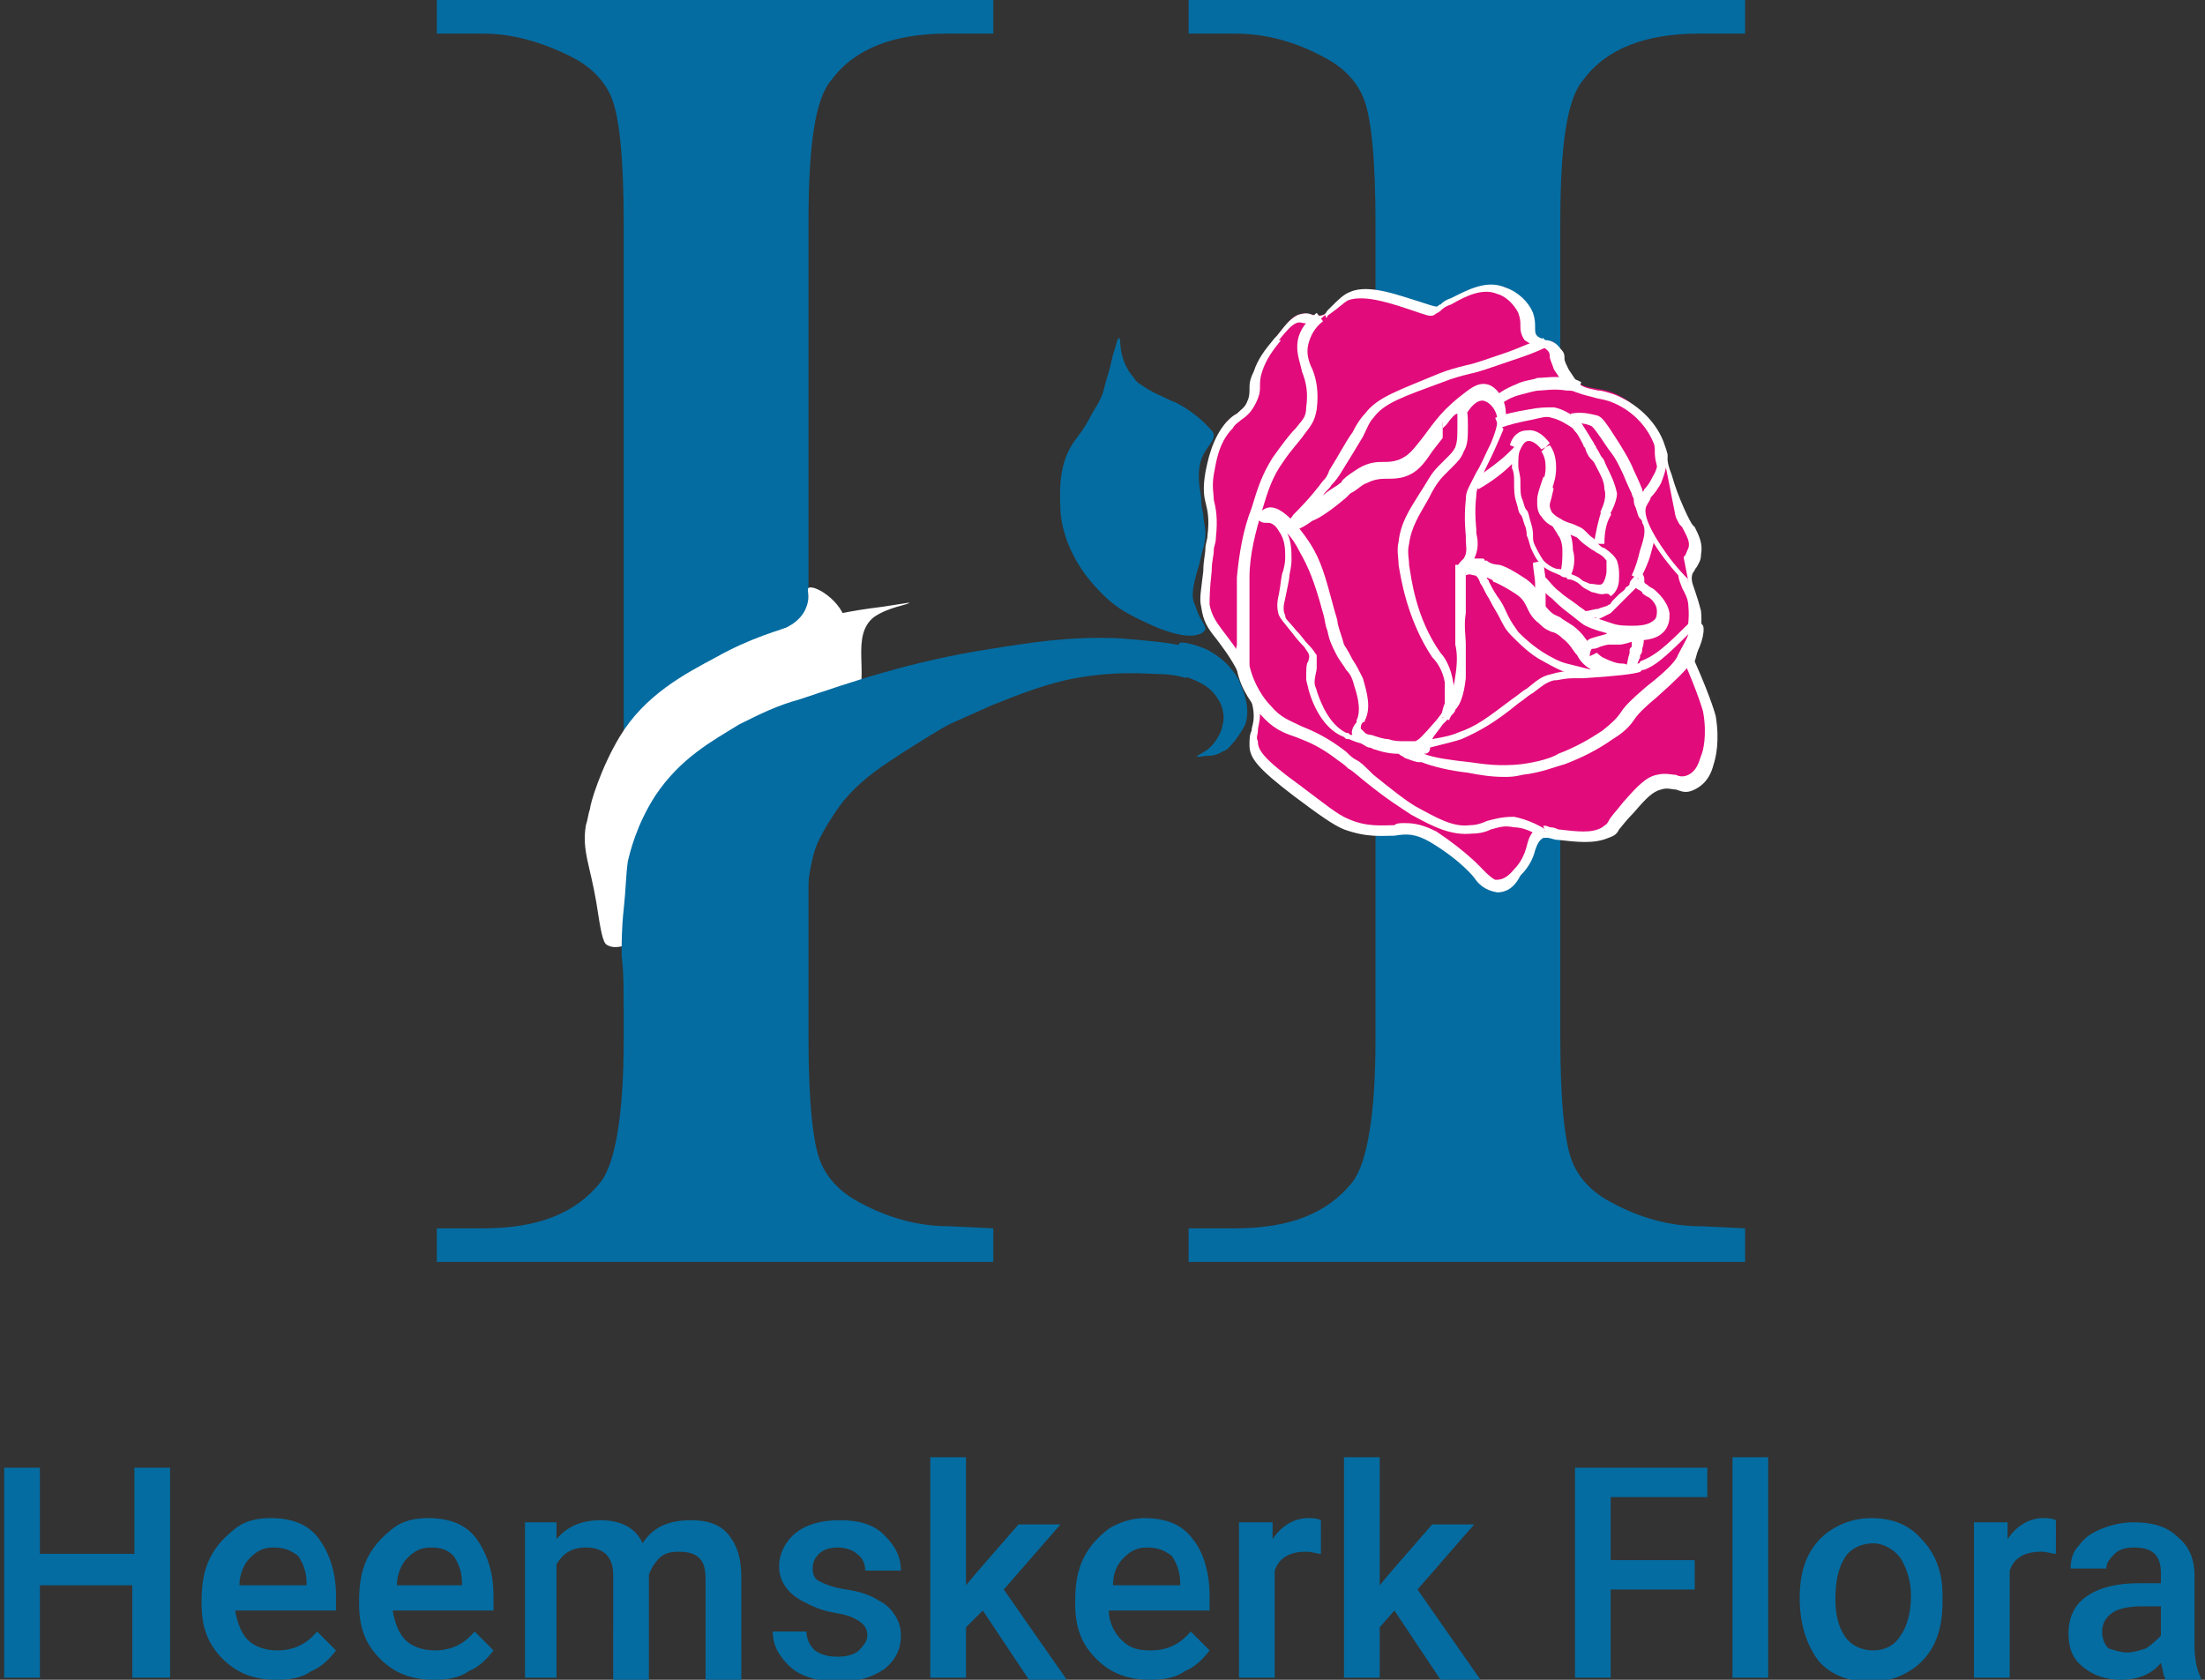
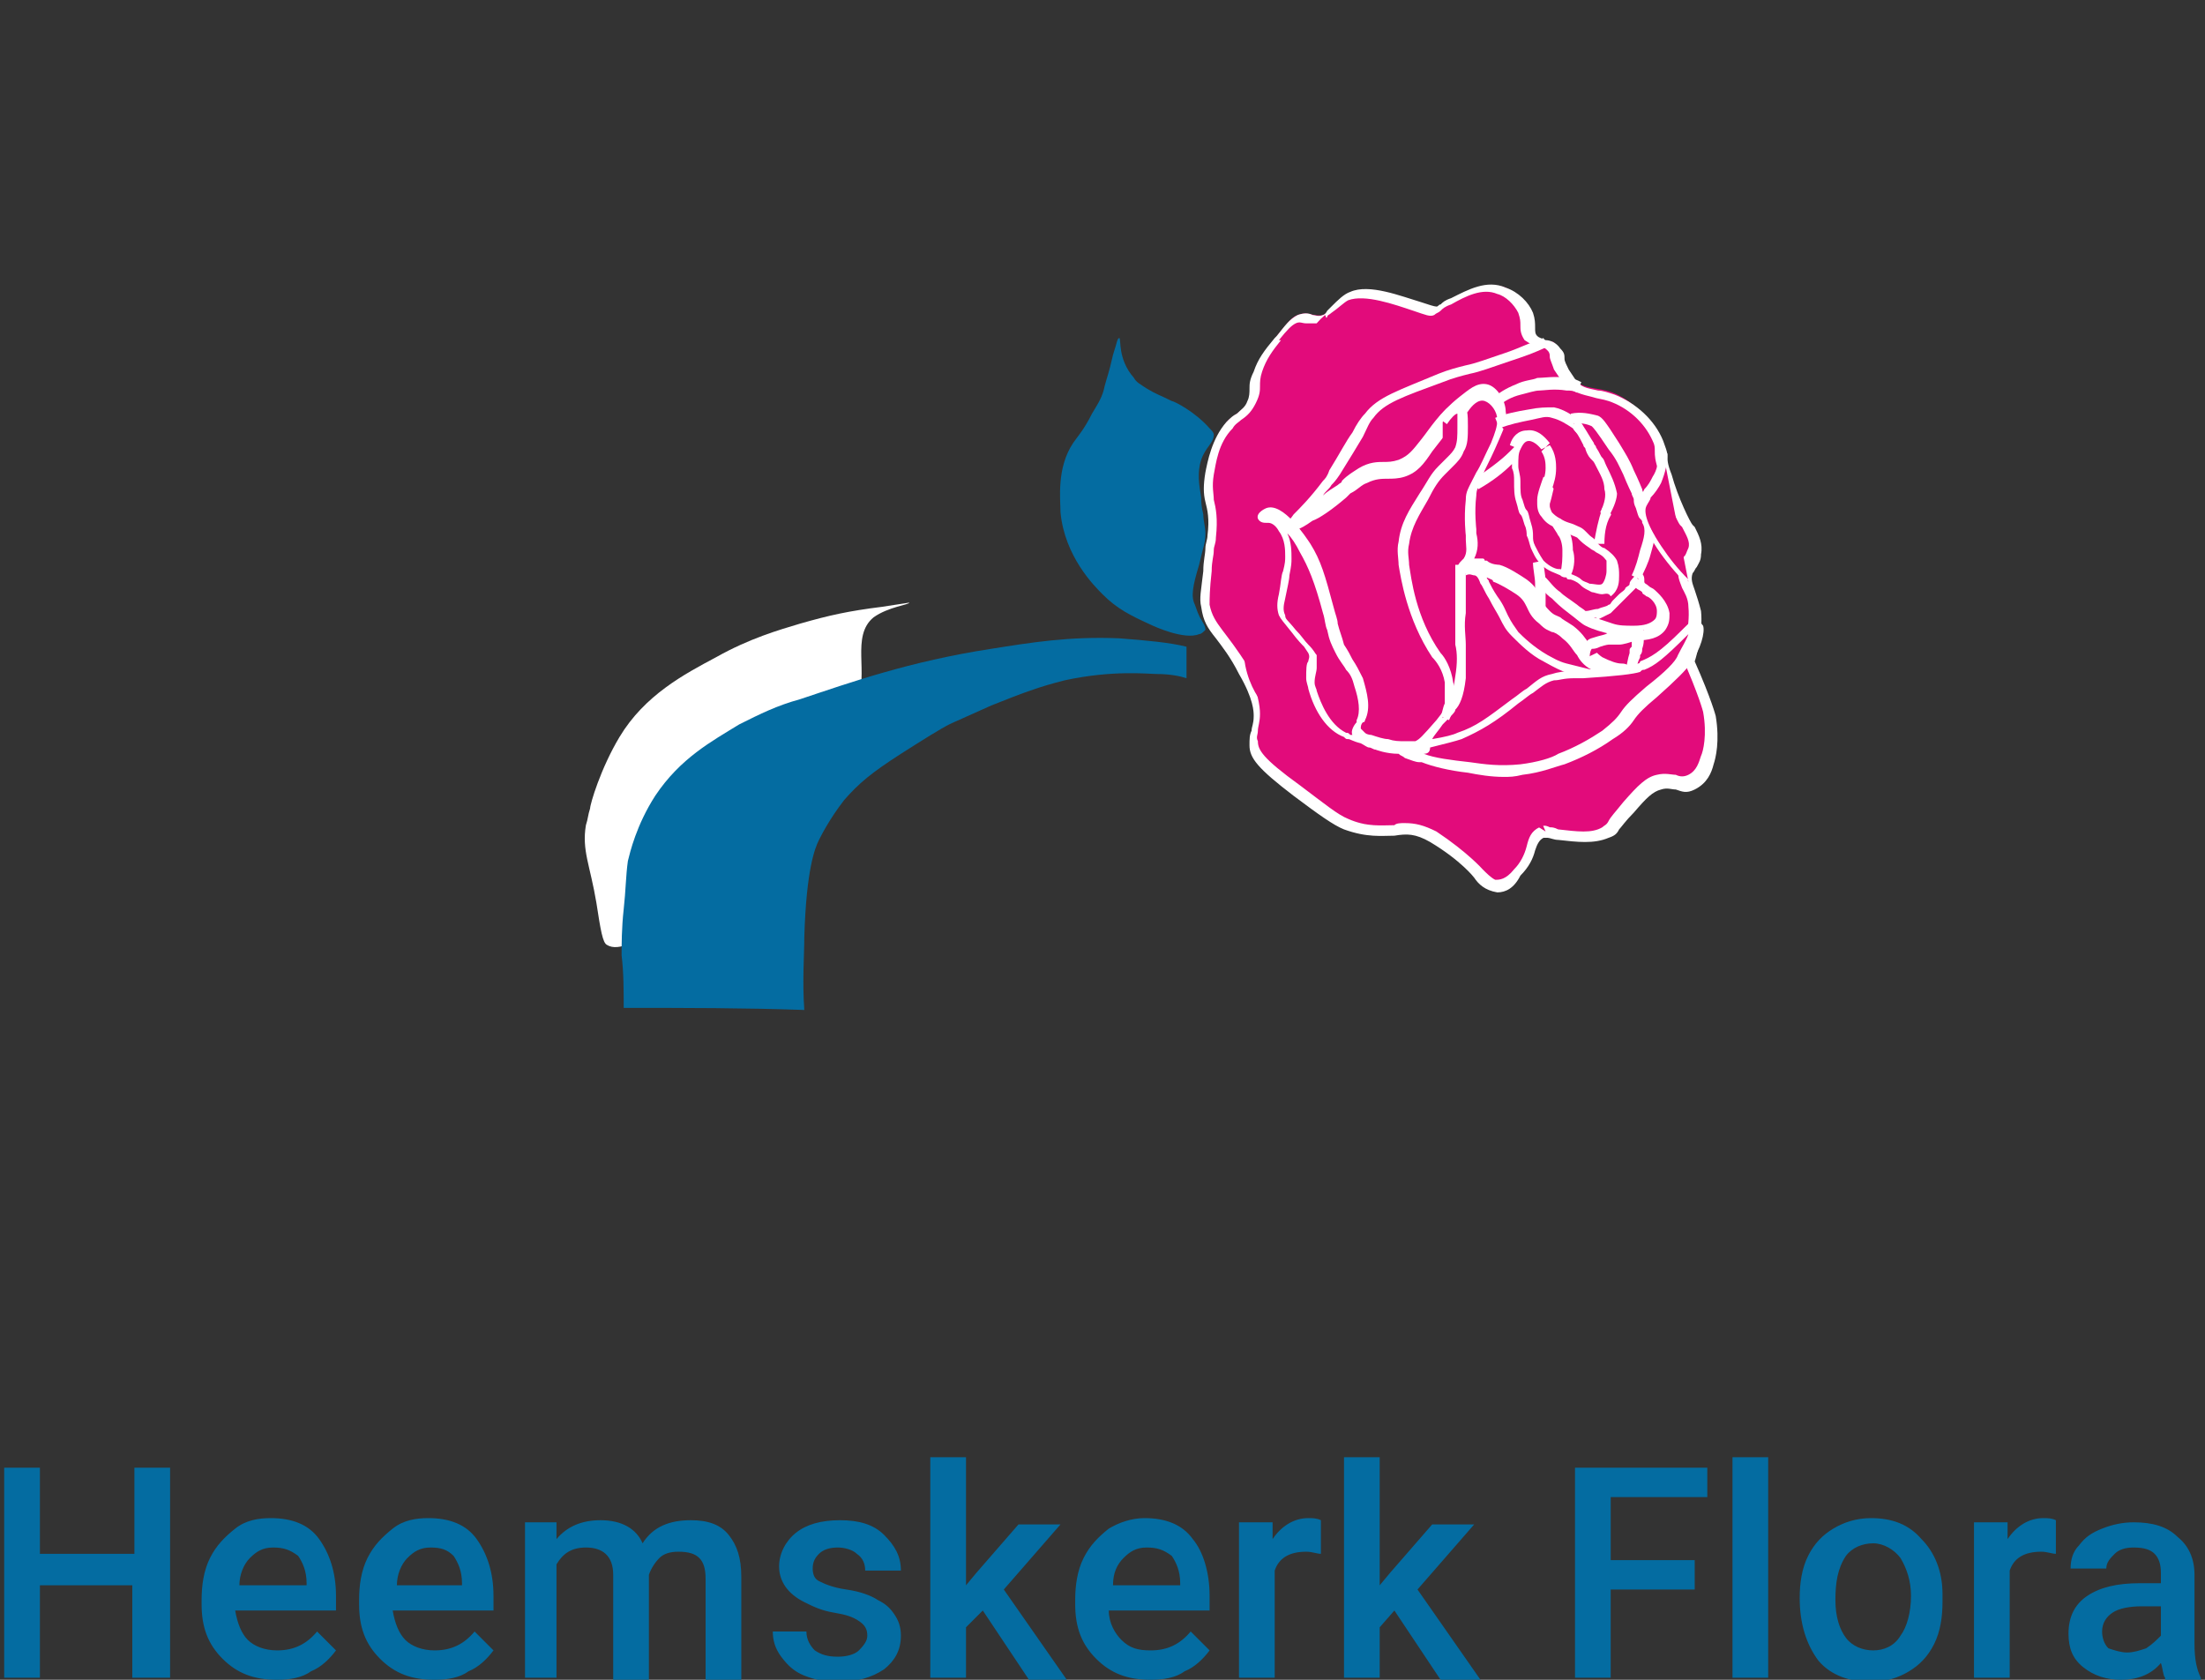
<svg xmlns="http://www.w3.org/2000/svg" version="1.1" id="Layer_1" x="0" y="0" width="105" height="80" xml:space="preserve">
  <rect width="100%" height="100%" fill="#333333" stroke="none" />
  <style>.st0{fill:#046ca1}.st1{fill:#e20b7b}.st2{fill:#fff}</style>
-   <path class="st0" d="M47.3 58.5v1.6H20.8v-1.6H23c2.6 0 4.4-.7 5.6-2.2.7-.9 1.1-3.2 1.1-6.8V10.6c0-3-.2-5.1-.6-6-.3-.7-.9-1.4-1.9-1.9-1.4-.7-2.8-1.1-4.2-1.1h-2.2V0h26.5v1.6h-2.2c-2.5 0-4.4.7-5.5 2.2-.8.9-1.1 3.2-1.1 6.8v38.8c0 3 .2 5.1.6 6 .3.7.9 1.4 1.9 1.9 1.3.7 2.7 1.1 4.2 1.1l2.1.1zm35.8 0v1.6H56.6v-1.6h2.2c2.6 0 4.4-.7 5.6-2.2.7-.9 1.1-3.2 1.1-6.8V10.6c0-3-.2-5.1-.6-6-.3-.7-.9-1.4-1.9-1.9-1.3-.7-2.7-1.1-4.2-1.1h-2.2V0h26.5v1.6h-2.2c-2.5 0-4.4.7-5.5 2.2-.8.9-1.1 3.2-1.1 6.8v38.8c0 3 .2 5.1.6 6 .3.7.9 1.4 1.9 1.9 1.3.7 2.7 1.1 4.2 1.1l2.1.1zM55.1 32c.3 0 .8 0 1.3.2s1.2.4 1.6 1.1c.1.1.4.7.2 1.3 0 .1-.2.7-.7 1.1-.3.2-.5.3-.5.3 0 .1.3 0 .4 0 .2 0 .5 0 .8-.2.3-.1.4-.3.5-.4.1-.1.4-.5.6-.9.3-.9-.2-1.8-.3-2.1-.5-.9-1.2-1.3-1.6-1.5-.5-.2-.9-.3-1.2-.3-.4.5-.7 1-1.1 1.4z" />
  <g id="XMLID_18_">
    <path class="st1" d="M73.1 16c-.3-.3-.1-.7-.3-1.2-.2-.5-.7-.9-1.1-1.1-.8-.3-1.6.1-2.4.5-.6.3-.5.3-.8.5-.3.1-2.9-1.3-4.1-.8-.3.1-.8.6-1.1.9-.1.1-.3.2-.3.2-.5.1-.7-.2-1.2 0-.3.1-.5.4-1 1-.4.6-.7.9-.9 1.5-.2.7 0 .9-.3 1.4-.3.6-.6.7-1.1 1.1-.7.8-.9 1.8-1 2.3-.2 1.2.3 1.4.1 3-.1.6-.1.8-.2 1.7-.1.9-.1 1.3-.1 1.7.2 1.1.8 1.2 1.8 3 .6 1.2.7 1.8.7 2.1 0 .7-.2.8-.2 1.3.1.5.4 1 2.1 2.3 1.2.9 1.9 1.4 2.4 1.6 2 .8 2.8-.2 4.2.7 1.5 1 2.1 1.7 2.1 1.7.2.2.4.6.8.6.5.1 1-.4 1.1-.5.8-.8.5-1.7 1.1-1.9.2-.1.2 0 .8.1.9.1 1.7.2 2.3-.1.4-.2.2-.3 1.1-1.2.7-.7 1-1.1 1.4-1.2.7-.2 1 .3 1.5 0 .4-.2.6-.7.8-1.1.1-.2.3-.9.1-2.2 0 0-.2-.8-1-2.7 0 0 .5-1.2.3-2.4-.1-1-.6-1.2-.4-1.9.1-.4.3-.4.4-.8.1-.5-.1-.8-.4-1.3 0-.1-.7-1.4-1-2.4s0-1-.3-1.6c-.4-.8-1.2-1.7-2.2-2.1-.8-.3-1.4-.1-1.9-.7-.1-.1-.3-.3-.5-.7-.3-.5-.2-.7-.4-1-.2-.1-.6.1-.9-.3z" />
    <path class="st2" d="M71.3 42.5c-.6-.1-.9-.4-1.1-.7 0 0-.6-.8-2.1-1.7-.7-.4-1.1-.4-1.7-.3-.6 0-1.3.1-2.4-.3-.5-.2-1.2-.7-2.4-1.6-1.7-1.3-2.1-1.8-2.1-2.4 0-.3 0-.5.1-.7 0-.2.1-.3.1-.7 0-.2 0-.8-.7-2-.4-.8-.8-1.3-1.1-1.7-.4-.5-.6-.8-.7-1.5-.1-.4 0-.8.1-1.7 0-.5.1-.8.1-1.1 0-.2.1-.4.1-.6.1-.8 0-1.2-.1-1.6s-.1-.8 0-1.4c.1-.5.3-1.6 1-2.4.2-.2.3-.3.5-.4.2-.2.4-.3.5-.6.1-.2.1-.4.1-.6s0-.4.2-.8c.2-.6.5-1 1-1.6l.1-.1c.4-.5.6-.8 1-1 .3-.1.5-.1.7 0 .1 0 .3.1.5 0 0 0 .1 0 .2-.2l.2-.2c.3-.3.6-.6.9-.7.9-.4 2.4.2 3.4.5.3.1.6.2.7.2s.1-.1.2-.1c.1-.1.2-.2.5-.3.8-.4 1.7-.9 2.6-.5.6.2 1.1.7 1.3 1.2.1.3.1.5.1.7s0 .3.1.4.2.1.4.2c.2 0 .5.1.7.4.2.2.2.3.2.5 0 .1.1.3.2.5l.4.6c.3.3.6.3 1 .4.2 0 .5.1.8.2 1 .4 1.9 1.2 2.3 2.2.1.3.2.5.2.7s0 .4.2.9c.3 1.1.9 2.3 1 2.4l.1.1c.2.4.4.8.3 1.3 0 .3-.1.4-.2.6-.1.1-.1.2-.2.3-.1.3 0 .5.1.8s.2.6.3 1c.1 1-.2 2.1-.3 2.4.8 1.8 1 2.6 1 2.6.2 1.2 0 2-.1 2.3-.1.4-.3.9-.9 1.2-.4.2-.6.1-.9 0-.2 0-.4-.1-.7 0-.4.1-.7.4-1.3 1.1-.4.4-.6.7-.7.8-.1.2-.2.3-.5.4-.7.3-1.5.2-2.4.1-.2 0-.4-.1-.5-.1h-.2c-.2.1-.3.3-.4.6-.1.4-.3.8-.7 1.2-.3.6-.7.8-1.1.8zm-4.4-3.3c.5 0 .9.1 1.5.4 1.5 1 2.2 1.8 2.2 1.8.2.2.4.4.6.5.2 0 .5 0 .9-.5.3-.3.5-.7.6-1.1.1-.4.2-.7.6-.9.2-.1.3-.1.5 0 .1 0 .2 0 .4.1.9.1 1.6.2 2.1-.1.1-.1.2-.1.3-.3.1-.2.3-.4.7-.9.7-.8 1.1-1.2 1.6-1.3.4-.1.7 0 .9 0 .2.1.4.1.6 0 .4-.2.5-.6.6-.9.1-.2.3-1 .1-2.1 0 0-.2-.8-1-2.6v-.2s.4-1.2.3-2.2c0-.4-.2-.7-.3-.9-.1-.3-.3-.6-.1-1.1.1-.2.1-.3.2-.4s.1-.2.2-.4c.1-.3-.1-.6-.3-1L80 25c-.1-.1-.7-1.4-1-2.5-.2-.6-.2-.8-.2-1s0-.3-.1-.5c-.4-.9-1.2-1.6-2.1-1.9-.3-.1-.5-.1-.8-.2-.4-.1-.9-.2-1.3-.6-.1-.1-.3-.4-.5-.7-.1-.3-.2-.5-.2-.6s0-.2-.1-.3c-.1-.1-.2-.2-.4-.2s-.4-.1-.7-.3c-.2-.3-.2-.5-.2-.7s0-.3-.1-.6c-.2-.4-.6-.8-1-.9-.7-.3-1.5.1-2.2.5-.3.1-.4.2-.5.3s-.2.1-.3.2c-.2.1-.4 0-1-.2-.9-.3-2.3-.8-3.1-.5-.2.1-.5.4-.8.6-.1.1-.2.1-.2.2-.2.2-.3.3-.4.3h-.6c-.2 0-.3-.1-.5 0s-.4.3-.8.8h.1c-.4.5-.7.9-.9 1.5-.1.3-.1.5-.1.7s0 .4-.2.8-.4.6-.7.8c-.1.1-.3.2-.4.4-.7.7-.8 1.7-.9 2.2-.1.6 0 .9 0 1.2.1.4.2.9.1 1.8 0 .3-.1.4-.1.6 0 .3-.1.5-.1 1-.1.9-.1 1.3-.1 1.6.1.5.3.8.6 1.2.3.4.7.9 1.2 1.7.5 1.3.6 1.9.6 2.3 0 .4-.1.6-.1.8s-.1.3 0 .5c0 .4.2.8 2 2.1 1.2.9 1.8 1.4 2.3 1.6.9.4 1.6.3 2.2.3.1-.1.3-.1.5-.1z" />
  </g>
  <g id="XMLID_15_">
    <path class="st1" d="M63.1 15c-.6.5-.7.9-.8 1.2-.2 1 .6 1.7.4 3.2-.1.9-.5.8-1.6 2.4-.5.7-.7 1.3-1 2.3-.2.6-.5 1.7-.7 3.2-.1 1.1 0 1-.1 2.8 0 .8-.1 1.1 0 1.6.2 1 .7 1.7 1 2 1 1.2 1.8.8 3.7 2.2.5.4.4.4 1.3 1.1 1 .8 1.5 1.2 2.1 1.5 1.1.6 1.8 1 2.8.9.9-.1 1.2-.5 2-.4.6.1 1.1.4 1.4.6" />
-     <path class="st2" d="M73.4 39.9c-.4-.3-.9-.5-1.3-.5-.5-.1-.7 0-1.1.1-.2.1-.5.2-.9.2-1 .1-1.8-.3-2.9-.9-.6-.4-1.1-.7-2.1-1.5-.5-.4-.7-.6-.9-.7-.1-.1-.2-.2-.5-.4-.9-.7-1.5-.9-2-1.1-.6-.2-1.1-.4-1.7-1.1-.3-.4-.9-1.1-1.1-2.1-.1-.4-.1-.7 0-1.2v-3.2c.1-1.1.3-2.3.7-3.3.3-1 .5-1.6 1-2.4.5-.7.8-1.1 1.1-1.4.3-.4.5-.5.5-1 .1-.7 0-1.2-.2-1.7-.1-.5-.3-.9-.2-1.5.1-.5.4-.9.9-1.3l.3.4c-.4.3-.6.7-.7 1.1s0 .8.2 1.2c.2.5.3 1.1.2 1.9-.1.6-.3.8-.6 1.2-.2.3-.6.7-1 1.3-.5.7-.7 1.3-1 2.3s-.6 2.1-.6 3.2v4.2c.2.9.7 1.6 1 1.9.5.6.9.7 1.5 1 .5.2 1.2.5 2.1 1.2.2.2.3.3.5.4.2.1.4.3.8.7 1 .8 1.5 1.2 2 1.5 1.1.6 1.8 1 2.6.9.3 0 .6-.1.8-.2.4-.1.7-.2 1.3-.2.5.1 1 .3 1.5.6l-.2.4z" />
  </g>
  <g id="XMLID_14_">
    <path class="st1" d="M73.5 16.3c-.4.2-1 .4-1.8.7-1.6.6-2 .6-3.2 1.1-1.9.7-2.9 1.1-3.4 1.8-.4.6-.7 1.2-1.7 2.7-.2.3-.3.4-.3.5-.9 1.2-1.7 1.8-1.7 1.8 0 .1 1.2-.6 2.3-1.5.5-.4.6-.5 1-.7.9-.4 1.2-.1 1.9-.4 1.1-.4 1.1-1.4 2.9-3.1.3-.3.7-.6 1.1-.5s.7.7.8 1.1c.1.4-.1.7-.3 1.2-1 2.1-1.1 2.2-1.1 2.7-.1.8 0 1.6 0 1.6.1.5.2.9-.1 1.3-.1.2-.3.4-.2.4.1.1.6-.1.7-.1s.1.1.1.1c.3.2.7.3.7.3.4.1.9.4 1.2.7.6.5.5.8 1.1 1.4.5.4.5.3 1.1.7.8.7.7 1.1 1.4 1.5.6.4 1.2.3 1.2.4 0 .1-1.3.3-2.5-.2-.4-.2-.8-.3-1-.5-.8-.5-1.3-1-1.5-1.2-.4-.4-.4-.6-1.1-1.7-.5-.8-.5-1.1-.8-1.2-.2-.1-.4-.1-.5 0" />
    <path class="st2" d="M76.3 32.3c-.5 0-1.2-.1-1.8-.3-.5-.2-.8-.4-1-.5-.6-.3-1.1-.8-1.5-1.2-.3-.3-.4-.5-.6-.9-.1-.2-.3-.5-.5-.9-.2-.3-.3-.6-.4-.7-.1-.3-.2-.4-.3-.4-.1 0-.2-.1-.4 0v-.1c-.1 0-.2 0-.3-.1-.2-.2 0-.4.1-.5l.1-.1c.2-.3.1-.6.1-.9v-.2s-.1-.8 0-1.7c0-.4.1-.5.5-1.3.2-.3.4-.8.7-1.4.2-.5.3-.8.3-1.1 0-.4-.3-.8-.6-.9-.3-.1-.6.2-.8.5-.9.8-1.3 1.4-1.7 1.9-.4.6-.7 1-1.3 1.2-.3.1-.6.1-.8.1-.3 0-.6 0-1 .2-.3.1-.4.3-.8.5l-.2.2c-.7.6-1.3 1-1.6 1.1-.7.5-.9.5-1.1.3s0-.3.2-.6c.3-.3.8-.8 1.4-1.6.1-.1.2-.2.3-.5.5-.8.8-1.4 1.1-1.8.2-.4.4-.7.6-.9.6-.8 1.6-1.1 3.5-1.9.5-.2.9-.3 1.3-.4.5-.1 1-.3 1.9-.6.6-.2 1.2-.5 1.8-.7l.2.4c-.6.3-1.2.5-1.8.7-.9.3-1.4.5-1.9.6-.4.1-.8.2-1.3.4-1.9.7-2.8 1-3.3 1.7-.2.2-.3.5-.5.9-.3.5-.6 1-1.1 1.8-.2.3-.3.4-.4.5-.1.2-.3.3-.4.5.2-.2.4-.3.7-.5.1-.1.2-.1.2-.2.3-.3.5-.4.8-.6.5-.3.9-.3 1.2-.3.2 0 .4 0 .7-.1.5-.2.7-.5 1.1-1s.8-1.2 1.8-2c.4-.3.8-.7 1.3-.6s.9.8.9 1.3c.1.5-.1.8-.3 1.3-.3.7-.5 1.1-.7 1.5-.3.8-.4.9-.4 1.2-.1.8 0 1.6 0 1.6v.2c.1.4.1.8-.1 1.2h.4c.1 0 .1.1.1.1h.1c.2.2.6.2.6.2.4.1 1 .5 1.3.7.4.3.5.5.6.8.1.2.2.4.5.7.2.2.3.2.5.3.1.1.3.2.6.4.4.3.6.6.8.9.2.2.3.4.6.6.4.2.7.3.9.3.1 0 .4 0 .4.3 0 0 0 .1-.1.2-.4.2-.7.2-1.2.2zm-5.5-4.8c0 .1.1.1.1.2.1.2.2.4.4.7.3.4.4.7.5.9.2.4.3.5.5.8.2.2.7.7 1.4 1.1.2.1.5.3.9.4l1.2.3c-.4-.2-.6-.5-.7-.7-.2-.2-.3-.5-.7-.8-.2-.2-.4-.3-.5-.3-.2-.1-.3-.1-.6-.4-.4-.3-.5-.6-.6-.8-.1-.2-.2-.4-.5-.6s-.8-.5-1.1-.6c0-.1-.1-.1-.3-.2z" />
  </g>
  <g id="XMLID_13_">
    <path class="st1" d="M69.7 27v2.3c-.1 1.4.1 1.9-.1 3.1-.1.8-.3 1.2-.4 1.4 0 0-.2.3-.6.7-.6.8-.8 1-1.1 1.1h-.6c-.3 0-.5 0-.8-.1-.2 0-.5-.1-.9-.2-.1 0-.2-.1-.3-.2-.2-.1-.3-.2-.3-.3-.1-.2.1-.4.2-.6.3-.5.1-1.2-.1-1.8-.2-.7-.5-.8-.9-1.6-.3-.6-.3-.7-.6-1.9-.5-1.5-.7-2.2-1.1-3-.5-.9-1.3-1.8-1.8-1.6-.1 0-.3.1-.3.2h.3c.3 0 .5.3.6.5.3.5.3 1 .3 1.4 0 .3 0 .3-.2 1.8-.1.4-.1.6 0 .9.1.2.2.3.5.8.8.9.8.9.9 1.1.1.4-.2.6-.1 1.2 0 .2.1.3.1.5.1.3.5 1.7 1.6 2.2.2.1.2.1.8.3.5.2.5.2.7.3 0 0 .5.2 1.1.2h.4c.5 0 1.1-.2 1.1-.2.8-.2 1.2-.3 1.5-.4.9-.3 1.5-.8 2.6-1.6 1-.7 1.1-1 1.7-1.2.4-.1.6-.1 1.5-.2 1.5-.1 2.3-.2 2.6-.3 0 0 .1 0 .1-.1.5-.2.9-.5 2.1-1.6.3-.3.4-.4.5-.4.1.1 0 1-.5 1.7-.2.3-.6.7-1.6 1.5-1.3 1.1-1.1 1.3-2.1 2.1-.4.3-1.1.8-2.2 1.2-.4.1-1 .4-1.9.5-1 .1-1.8 0-2.5-.1-.9-.1-1.7-.3-2.1-.5-.1 0-.4 0-.8-.2-.1-.1-.2-.1-.3-.2" />
    <path class="st2" d="M71.6 37c-.6 0-1.2-.1-1.7-.2-.9-.1-1.7-.3-2.2-.5h-.1c-.2 0-.4-.1-.7-.2-.1-.1-.2-.1-.3-.2-.6 0-1.1-.2-1.1-.2-.1 0-.2-.1-.3-.1-.1 0-.2-.1-.4-.2-.4-.1-.5-.2-.6-.2s-.1 0-.2-.1c-.8-.3-1.4-1.2-1.7-2.3 0-.1-.1-.3-.1-.5 0-.4 0-.7.1-.8 0-.1.1-.2 0-.4l-.2-.3c-.1-.1-.3-.3-.6-.7-.4-.5-.5-.6-.6-.8-.1-.3-.1-.6 0-1 .1-.5.1-.9.2-1.1.1-.4.1-.5.1-.7 0-.3 0-.8-.3-1.2-.1-.2-.3-.4-.5-.4h-.1c-.1 0-.3 0-.4-.2-.1-.3.4-.5.4-.5.8-.3 1.9 1.4 2.1 1.7.5.8.7 1.5 1.1 3 .1.4.2.6.2.8.1.4.2.6.3 1 .2.3.3.5.4.7.2.3.3.5.5.9.2.7.4 1.4.1 2 0 0 0 .1-.1.1-.1.1-.1.2-.1.3l.2.2c.1.1.3.1.3.1.3.1.6.2.8.2.3.1.5.1.8.1h.5c.2-.1.3-.2 1-1 .3-.4.5-.6.5-.7.1-.2.3-.6.4-1.4.1-.6.1-1.1 0-1.5v-3.8h.5v2.3c-.1.6 0 1.1 0 1.5v1.6c-.1.9-.3 1.3-.5 1.5 0 .1-.1.2-.6.7-.2.3-.4.5-.5.7.6-.1 1-.2 1.2-.3.9-.3 1.4-.7 2.6-1.6.3-.2.5-.4.7-.5.5-.4.7-.6 1.2-.7.3-.1.5-.1 1.1-.2h.4c1.5-.1 2.3-.2 2.6-.3 0 0 .1 0 .1-.1.5-.2.9-.4 2-1.5l.1-.1c.3-.3.4-.4.7-.3.1 0 .1.1.2.2.1.3-.1 1.1-.6 1.8-.2.3-.7.8-1.6 1.6-.6.5-.9.8-1.1 1.1s-.5.6-1 .9c-.7.5-1.5.9-2.3 1.2-.4.1-1.1.4-2 .5-.4.1-.6.1-.9.1zm-3.8-1.1c.1 0 .1 0 0 0 .5.2 1.3.3 2.2.4.7.1 1.4.2 2.4.1.8-.1 1.5-.3 1.8-.5.8-.3 1.5-.7 2.1-1.1.5-.4.7-.6.9-.9.2-.3.5-.6 1.2-1.2.9-.7 1.4-1.2 1.5-1.5.2-.4.4-.7.5-1-1.2 1.2-1.6 1.5-2.1 1.7-.1 0-.1 0-.2.1-.3.1-1.1.2-2.7.3H75c-.6 0-.7.1-1 .1-.4.1-.6.3-1 .6-.2.1-.4.3-.7.5-1.1.9-1.8 1.3-2.7 1.7-.3.1-.7.2-1.5.4 0 .2-.1.3-.3.3zm-6.5-10.5c.2.4.2.9.2 1.2 0 .2 0 .3-.1.8 0 .2-.1.6-.2 1.1-.1.4-.1.6 0 .8 0 .2.1.2.5.7.3.3.4.5.6.7.3.3.3.4.4.5v.6c0 .2-.1.4-.1.7 0 .2.1.3.1.4.2.6.6 1.6 1.4 2 .1 0 .1 0 .2.1h.1c-.1-.2.1-.5.2-.6v-.1c.2-.4.1-1-.1-1.6-.1-.4-.2-.6-.4-.8-.1-.2-.3-.4-.5-.8s-.3-.6-.4-1.1c-.1-.2-.1-.5-.2-.8-.4-1.5-.7-2.2-1.1-2.9-.2-.4-.4-.7-.6-.9z" />
  </g>
  <g id="XMLID_12_">
    <path class="st1" d="M68.7 20.1c.3-.4.6-.6.8-.6.2.1.2.4.2.9s0 .8-.2 1.1c-.2.4-.4.5-.9.9-.3.3-.5.6-.9 1.2-.5.8-.8 1.4-.9 2.2-.1.4 0 .7 0 1.1.1 1 .4 2.8 1.5 4.3.1.2.5.7.6 1.4.1.4.1.8 0 .9v.1c0 .3-.1.5-.2.6" />
    <path class="st2" d="M69 34.3l-.4-.2c.1-.2.1-.4.2-.6v-1c-.1-.6-.4-1-.6-1.2-1.2-1.8-1.5-3.8-1.6-4.4 0-.3-.1-.7 0-1.1.1-.9.5-1.5 1-2.3.4-.6.5-.9.9-1.3l.4-.4c.2-.2.3-.3.4-.5.1-.3.1-.5.1-1v-.6c-.1 0-.3.2-.5.5l-.4-.3c.3-.4.7-.8 1.1-.7.3.1.3.6.3 1.1s0 .9-.2 1.2c-.1.3-.3.5-.5.7l-.4.4c-.3.3-.5.6-.8 1.2-.4.7-.8 1.3-.9 2.1-.1.4 0 .7 0 1 .1.6.3 2.5 1.5 4.2.2.2.5.7.6 1.4.1.4.1.8 0 1v.1c0 .2-.1.5-.2.7z" />
  </g>
  <g id="XMLID_11_">
    <path class="st1" d="M70.2 23c.9-.6 1.5-1.1 1.8-1.5.1-.1.5-.6.8-.5.1 0 .1.1.2.2s.2.3.4.6c0 .1.1.2.2.4s.1.3.2.4c-.1.2-.2.8-.3 1.1v.1c0 .2.1.4.2.5.1.2.3.3.5.4.7.3.8.3 1.2.6.2.1.1.1.6.5s.7.5.8.8c.1.2.1.4.1.6 0 .3 0 .6-.3.8-.3.2-.6.1-.8 0-.4-.1-.5-.3-1-.5-.3-.1-.2 0-.5-.1-.2-.1-.5-.2-.8-.5s-.4-.5-.5-.7c-.2-.4-.1-.5-.2-1.1-.2-.6-.3-.6-.4-1.1-.1-.3-.1-.5-.1-1 0-.8-.2-1.1 0-1.5.1-.1.1-.2.2-.3" />
    <path class="st2" d="M76.3 28.3c-.2 0-.4-.1-.5-.1-.2-.1-.4-.2-.5-.3-.1-.1-.2-.2-.5-.3-.1 0-.2 0-.2-.1-.1 0-.2 0-.3-.1-.2-.1-.6-.2-.9-.5s-.4-.6-.5-.8c-.1-.3-.1-.4-.2-.6 0-.1 0-.3-.1-.5-.1-.3-.1-.4-.2-.5s-.1-.3-.2-.6-.1-.6-.1-1c0-.2 0-.4-.1-.6v-.2c-.4.4-.9.8-1.6 1.2l-.3-.4c.7-.5 1.3-.9 1.8-1.4l.2-.2c0-.1.1-.1.1-.2.2-.1.4-.2.6-.2.1 0 .2.1.4.3.2.2.3.4.5.7 0 .1.1.2.2.4s.1.3.2.4v.2c-.1.2-.2.8-.3 1.1v.1c0 .1.1.3.1.3.1.1.2.2.4.3.3.2.5.2.7.3.2.1.3.1.5.3l.2.2c.1.1.2.1.4.4.1.1.2.2.3.2.3.2.5.4.6.6.1.3.1.5.1.7 0 .3 0 .7-.4 1-.1-.2-.3-.1-.4-.1zm-3.9-6.9s0 .1 0 0c-.1.2-.1.4-.1.8 0 .2.1.4.1.7 0 .5 0 .7.1.9.1.3.1.4.2.5s.1.3.2.6.1.5.1.6c0 .2 0 .3.1.5s.2.4.4.7c.3.3.6.4.7.4s.2 0 .2.1c.1 0 .1 0 .3.1.3.1.5.2.6.3.1.1.2.1.4.2.2 0 .5.1.6 0s.2-.4.2-.6v-.5c-.1-.1-.1-.2-.5-.4-.1-.1-.2-.1-.3-.2-.3-.2-.4-.3-.5-.4l-.1-.1c-.2-.1-.3-.1-.4-.2-.2-.1-.4-.2-.7-.3-.2-.1-.4-.2-.6-.5-.1-.1-.2-.3-.2-.6v-.2c0-.3.2-.8.3-1.1 0-.1-.1-.2-.1-.3l-.2-.4c-.1-.2-.2-.4-.4-.6l-.1-.1s-.1 0-.3.1z" />
  </g>
  <g id="XMLID_10_">
    <path class="st1" d="M74.6 27.3c.1-.3.2-.7.1-1.2 0-.4-.2-.7-.2-.8l-.3-.6" />
    <path class="st2" d="M74.8 27.4l-.5-.1c.1-.4.1-.7.1-1.1 0-.3-.1-.6-.2-.7-.1-.2-.2-.3-.3-.5l.4-.3c.1.2.3.4.4.6.1.1.2.5.2.9.1.3.1.8-.1 1.2z" />
  </g>
  <g id="XMLID_9_">
    <path class="st1" d="M73.4 29.4v-1.7c0-.4-.1-.8-.1-1" />
    <path class="st2" d="M73.6 29.4h-.5v-1.6c0-.3-.1-.7-.1-1l.5-.1c0 .3.1.7.1 1v1.7z" />
  </g>
  <g id="XMLID_8_">
    <path class="st1" d="M73.4 27.6c.2.2.4.5.7.7.2.2.4.3.8.6.5.4.7.5.8.6.5.3.9.4 1.1.4s.5.1 1 .1.9-.1 1.2-.4c.2-.2.2-.5.2-.6 0-.5-.5-.8-.6-.9-.3-.2-.6-.3-.6-.5v-.2l-.2.4c-.1.2-.2.2-.6.6s-.4.4-.6.5-.3.2-.6.2c-.3.1-.5.1-.6.1" />
    <path class="st2" d="M77.5 30.3c-.3 0-.5 0-.8-.1-.4-.1-.8-.2-1.2-.4-.2-.1-.4-.3-.8-.6s-.6-.5-.8-.7c-.3-.2-.5-.5-.7-.7l.4-.3c.2.2.4.5.7.7.2.2.4.3.8.6.1.1.3.2.4.3.2 0 .4-.1.6-.1.2-.1.4-.1.5-.2.1 0 .1-.1.2-.2l.3-.3c.1-.1.3-.2.3-.3.1-.1.2-.1.2-.2s.1-.2.1-.2c.1-.1.2-.3.4-.3.1 0 .2.1.2.3v.1c0 .1.1.1.2.2s.2.1.3.2c.1.1.6.5.7 1.1 0 .3 0 .5-.2.8-.3.4-.8.5-1.4.5-.2-.2-.3-.2-.4-.2zm-1.6-.9l.9.3c.3.1.6.1 1 .1.5 0 .8-.1 1-.3.1-.1.1-.3.1-.4 0-.4-.4-.7-.5-.7-.1-.1-.2-.1-.2-.2-.1-.1-.2-.1-.3-.2l-.3.3-.3.3-.3.3-.3.3-.6.3c-.1-.1-.1-.1-.2-.1z" />
  </g>
  <g id="XMLID_7_">
    <path class="st1" d="M75.6 31.3c0-.4.1-.5.1-.6 0 0 .2-.1.5-.2.4-.1.4-.1.5-.2h.5c.1 0 .4 0 .7-.1.2-.1.3-.2.4-.2" />
    <path class="st2" d="M75.4 31.3c-.1-.4.1-.7.2-.8.1-.1.2-.1.5-.2.4-.1.4-.1.5-.2h.5c.1 0 .4 0 .6-.1.1-.1.3-.1.4-.2l.3.4c-.1.1-.3.2-.5.3-.3.1-.6.2-.8.2h-.5s-.1 0-.4.1c-.2.1-.3.1-.4.1 0 0-.1.1-.1.4h-.3z" />
  </g>
  <g id="XMLID_5_">
    <path class="st1" d="M77.9 30.2c0 .2.1.4 0 .7 0 .1-.1.2-.1.4-.1.2-.1.4-.2.7" />
    <path class="st2" d="M77.9 32l-.5-.1c.1-.3.1-.5.2-.8V31c0-.1 0-.1.1-.2v-.6l.5-.1c.1.3.1.5 0 .8 0 .1 0 .2-.1.3v.1c-.1.2-.2.5-.2.7z" />
  </g>
  <g id="XMLID_4_">
    <path class="st1" d="M71.4 20.2c.6-.2 1.1-.4 1.5-.4.5-.1.7-.1 1.1-.1.5.1.8.3 1.1.5.2.1.5.4.8.7.1.1.2.2.6 1.2.4.9.4 1 .4 1.2 0 .4-.2.5-.3 1-.2.4-.3.9-.4 1.6" />
    <path class="st2" d="M76.4 25.9h-.5c.1-.6.2-1.1.4-1.7.1-.1.1-.2.1-.3.1-.2.2-.3.2-.5 0-.1 0-.2-.4-1.1-.4-1-.5-1.1-.6-1.2-.3-.3-.6-.5-.7-.7-.3-.2-.6-.4-1-.5-.3-.1-.5 0-1 .1s-1 .2-1.5.4l-.2-.5c.5-.2 1-.3 1.6-.4.5-.1.8-.1 1.2-.1.5.1.9.4 1.2.6.2.1.5.4.9.8.1.1.2.3.6 1.3.4.8.4 1 .4 1.3s-.1.5-.2.7c0 .1-.1.2-.1.3-.3.4-.4.9-.4 1.5z" />
  </g>
  <g id="XMLID_3_">
    <path class="st1" d="M74.9 20.1c.3-.1.7-.1 1.1.1.1.1.3.2.9 1.2.3.5.5.8.7 1.2.2.4.3.8.4.9.1.3.1.4.2.7.2.5.3.5.3.7.1.4 0 .8-.1 1.5-.1.3-.2.7-.4 1.2" />
    <path class="st2" d="M78.1 27.6l-.4-.2c.2-.4.3-.8.4-1.2.2-.6.3-1 .1-1.3 0-.1 0-.1-.1-.2s-.1-.2-.2-.5c-.1-.2-.1-.3-.1-.4s-.1-.2-.1-.3c0 0-.2-.4-.4-.9-.2-.4-.3-.7-.7-1.2-.6-.9-.7-1-.8-1.1-.2-.1-.6-.2-.9-.1l-.1-.5c.5-.1.9 0 1.3.1.2.1.3.2 1 1.3.3.5.5.8.7 1.3.2.4.4.9.4.9 0 .1.1.2.1.3 0 .1.1.2.1.4.1.2.2.4.2.5s.1.2.1.3c.2.5.1.9-.1 1.6-.1.4-.3.8-.5 1.2z" />
  </g>
  <g id="XMLID_2_">
    <path class="st1" d="M71.2 19.2c.2-.2.6-.5 1.1-.7.4-.2.7-.2.9-.2.3 0 .8-.1 1.4 0 .2 0 .4.1.5.2" />
    <path class="st2" d="M71.3 19.4L71 19c.4-.3.7-.5 1.2-.7.4-.2.8-.2 1-.3.3 0 .8-.1 1.5 0 .2 0 .4.1.6.2l-.2.5c-.2-.1-.3-.1-.5-.1-.6-.1-1.1 0-1.3 0-.2 0-.5.1-.9.2s-.8.3-1.1.6z" />
  </g>
  <g id="XMLID_1_">
    <path class="st1" d="M79.2 21.6c0 .3 0 .7-.3 1.2-.1.3-.3.5-.4.6 0 0-.1.2-.2.5s-.1.8.8 2.1c.3.4.7 1 1.3 1.7" />
    <path class="st2" d="M80.3 27.8c-.5-.5-1-1.1-1.4-1.7-.9-1.4-.9-1.9-.8-2.3.1-.3.2-.5.2-.5.2-.2.3-.4.4-.6.2-.3.3-.7.2-1.1h.5c0 .5-.1.9-.3 1.4-.1.2-.3.5-.5.7 0 .1-.1.2-.2.4s-.1.7.7 1.9c.4.6.8 1.1 1.3 1.6l-.1.2z" />
  </g>
  <path id="XMLID_16_" class="st2" d="M73.9 23.3l-.5-.2c.1-.2.2-.5.2-.8 0-.2 0-.5-.2-.8l.2-.2-.2.1s-.3-.4-.6-.4c-.2 0-.3.2-.4.4l-.5-.2c.1-.4.4-.7.8-.7.6-.1 1 .5 1.1.6l-.2.2.2-.1c.3.4.3.9.3 1.1 0 .4-.1.7-.2 1z" />
  <path id="XMLID_17_" class="st2" d="M76.6 24.6l-.4-.2c.2-.4.3-.8.2-1.1 0-.4-.2-.7-.4-1.1-.1-.2-.1-.2-.2-.3-.1-.1-.2-.2-.3-.5 0-.1-.1-.1-.1-.2-.1-.2-.2-.4-.4-.7-.1-.1-.1-.2-.2-.2l.4-.3c0 .1.1.1.2.3.2.3.3.5.5.8 0 .1.1.1.1.2.2.3.2.4.3.5.1.1.1.2.2.4.2.4.4.8.5 1.3 0 .2-.1.6-.4 1.1z" />
  <path class="st2" d="M42 28.9c-1.6.2-2.5.4-3.9.8-1 .3-2.4.7-4 1.6-1.5.8-3.4 1.8-4.6 3.8-.9 1.5-1.4 3.2-1.4 3.4-.1.3-.1.5-.2.8-.2 1.2.2 1.9.5 3.7.2 1.3.3 1.9.5 2 1.1.7 4.1-2.2 6.1-4.1 2.9-2.8 4.8-5.2 5.8-7.5.6-1.3-.3-3.1.8-4 .7-.5 1.7-.6 1.7-.7l-1.3.2z" />
  <path class="st0" d="M53.3 16.1c-.1 0-.1.2-.3.8-.2.9-.3 1.1-.4 1.5-.1.5-.3.8-.6 1.3-.4.8-.7 1.1-.9 1.4-.8 1.2-.6 2.7-.6 3.3.2 2.1 1.6 3.5 2 3.9.7.7 1.3 1 2.4 1.5 0 0 1.5.7 2.2.4.1 0 .2-.1.3-.2 0-.2-.1-.3-.2-.5 0 0-.1-.1-.3-.7-.2-.4-.1-.9.2-1.9.2-.9.3-1 .3-1.5 0-.3-.1-.6-.1-.9-.1-.4-.1-.6-.1-.8-.1-.6-.2-1.2 0-1.8.2-.6.6-.8.6-1.2 0-.1-.1-.2-.2-.3-.7-.8-1.7-1.3-1.8-1.3-.6-.3-.7-.3-1.2-.6-.3-.2-.5-.3-.6-.5-.8-.9-.6-1.9-.7-1.9zM29.7 48c0-.8 0-1.7-.1-2.5 0-.5 0-1.3.1-2.2s.1-1.6.2-2.3c.1-.4.4-1.7 1.3-3.1 1.2-1.8 2.7-2.6 4-3.4 1-.5 1.8-.9 2.9-1.2 2.4-.8 5.2-1.8 9.1-2.4 1.9-.3 3.7-.6 6.1-.5 1.3.1 2.4.2 3.2.4v1.5c-.3-.1-.8-.2-1.4-.2-.4 0-2.1-.2-4.4.3-1.2.3-2 .6-3.5 1.2-1.1.5-1.8.8-2 .9-.4.2-1.2.7-2.3 1.4-1.4.9-2 1.4-2.7 2.2-.7.9-1.1 1.7-1.2 1.9-.2.4-.6 1.4-.7 4.6 0 .9-.1 2.1 0 3.5-2.8-.1-5.7-.1-8.6-.1z" />
-   <path class="st2" d="M38.5 28c-.1.1.1.4-.1.9-.2.6-.8.9-.8.9-.3.2-.4.1-.5.3-.1.3.2.9.7 1.1.8.4 2.3-.1 2.5-1.2.1-1.2-1.5-2.2-1.8-2zm30.2-7.6l.2-.2-.2-.2v.4z" />
  <path class="st0" d="M8.1 79.9H6.3v-4.4H1.9v4.4H.2v-10h1.7V74h4.5v-4.1h1.7v10zm5.1.1c-1.1 0-1.9-.3-2.6-1-.7-.7-1-1.5-1-2.6v-.2c0-.7.1-1.4.4-2 .3-.6.7-1 1.2-1.4s1.1-.5 1.7-.5c1 0 1.8.3 2.3 1s.8 1.6.8 2.7v.7h-4.8c.1.6.3 1.1.6 1.4s.8.5 1.4.5c.8 0 1.4-.3 1.9-.9l.9.9c-.3.4-.7.8-1.2 1-.4.3-1 .4-1.6.4zm-.2-6.3c-.5 0-.8.2-1.1.5s-.5.8-.5 1.3h3.2v-.1c0-.6-.2-1-.4-1.3-.4-.3-.7-.4-1.2-.4zm7.7 6.3c-1.1 0-1.9-.3-2.6-1-.7-.7-1-1.5-1-2.6v-.2c0-.7.1-1.4.4-2 .3-.6.7-1 1.2-1.4s1.1-.5 1.7-.5c1 0 1.8.3 2.3 1s.8 1.6.8 2.7v.7h-4.8c.1.6.3 1.1.6 1.4s.8.5 1.4.5c.8 0 1.4-.3 1.9-.9l.9.9c-.3.4-.7.8-1.2 1-.4.3-1 .4-1.6.4zm-.2-6.3c-.5 0-.8.2-1.1.5s-.5.8-.5 1.3H22v-.1c0-.6-.2-1-.4-1.3-.3-.3-.6-.4-1.1-.4zm6-1.2v.8c.5-.6 1.2-.9 2.1-.9 1 0 1.7.4 2 1.1.5-.8 1.3-1.1 2.3-1.1.8 0 1.4.2 1.8.7s.6 1.1.6 2V80h-1.7v-4.8c0-.5-.1-.8-.3-1s-.5-.3-1-.3c-.4 0-.7.1-.9.3-.2.2-.4.5-.5.8v5.1h-1.7V75c0-.9-.5-1.3-1.3-1.3-.7 0-1.1.3-1.4.8v5.4H25v-7.4h1.5zm14.8 5.4c0-.3-.1-.5-.4-.7s-.6-.3-1.2-.4-1-.3-1.4-.5c-.8-.4-1.2-1-1.2-1.7 0-.6.3-1.2.8-1.6s1.2-.6 2.1-.6c.9 0 1.6.2 2.1.7s.8 1 .8 1.7h-1.7c0-.3-.1-.6-.4-.8-.2-.2-.6-.3-.9-.3-.4 0-.7.1-.9.3s-.3.4-.3.7c0 .3.1.5.3.6s.6.3 1.3.4c.7.1 1.2.3 1.5.5.4.2.6.4.8.7s.3.6.3 1c0 .7-.3 1.2-.8 1.6-.6.4-1.3.6-2.2.6-.6 0-1.1-.1-1.6-.3s-.8-.5-1.1-.9-.4-.8-.4-1.2h1.6c0 .4.2.7.4.9.3.2.6.3 1.1.3.4 0 .8-.1 1-.3.3-.3.4-.5.4-.7zm5.5-1.2l-.8.8v2.4h-1.7V69.4H46v6.1l.5-.6 2-2.3h2l-2.7 3.1 3 4.3H49l-2.2-3.3zm8 3.3c-1.1 0-1.9-.3-2.6-1-.7-.7-1-1.5-1-2.6v-.2c0-.7.1-1.4.4-2 .3-.6.7-1 1.2-1.4.5-.3 1.1-.5 1.7-.5 1 0 1.8.3 2.3 1 .5.6.8 1.6.8 2.7v.7h-4.8c0 .6.3 1.1.6 1.4.4.4.8.5 1.4.5.8 0 1.4-.3 1.9-.9l.9.9c-.3.4-.7.8-1.2 1-.4.3-1 .4-1.6.4zm-.2-6.3c-.5 0-.8.2-1.1.5s-.5.7-.5 1.3h3.2v-.1c0-.6-.2-1-.4-1.3-.4-.3-.7-.4-1.2-.4zm8.3.3c-.2 0-.4-.1-.7-.1-.8 0-1.3.3-1.5.9v5.1H59v-7.4h1.6v.8c.4-.6 1-1 1.7-1 .2 0 .4 0 .6.1V74zm3.5 2.7l-.7.8v2.4H64V69.4h1.7v6.1l.5-.6 2-2.3h2l-2.7 3.1 3 4.3h-1.9l-2.2-3.3zm14.3-1h-4v4.2H75v-10h6.3v1.4h-4.6v3h4v1.4zm3.5 4.2h-1.7V69.4h1.7v10.5zm1.5-3.8c0-.7.1-1.4.4-2 .3-.6.7-1 1.2-1.3.5-.3 1.1-.5 1.8-.5 1 0 1.8.3 2.4 1 .6.6 1 1.5 1 2.6v.4c0 .7-.1 1.4-.4 2-.3.6-.7 1-1.2 1.3-.5.3-1.1.5-1.8.5-1 0-1.9-.3-2.5-1-.6-.8-.9-1.8-.9-3zm1.7.1c0 .8.2 1.4.5 1.8.3.4.8.6 1.3.6s1-.2 1.3-.7c.3-.4.5-1.1.5-1.9 0-.7-.2-1.3-.5-1.8-.3-.4-.8-.7-1.3-.7s-1 .2-1.3.6c-.4.6-.5 1.3-.5 2.1zM97.9 74c-.2 0-.4-.1-.7-.1-.8 0-1.3.3-1.5.9v5.1H94v-7.4h1.6v.8c.4-.6 1-1 1.7-1 .2 0 .4 0 .6.1V74zm5.2 5.9c-.1-.1-.1-.4-.2-.7-.5.6-1.2.8-1.9.8s-1.3-.2-1.8-.6-.7-.9-.7-1.6c0-.8.3-1.4.9-1.8.6-.4 1.4-.6 2.5-.6h1v-.5c0-.4-.1-.7-.3-.9-.2-.2-.5-.3-1-.3-.4 0-.7.1-.9.3-.2.2-.4.4-.4.7h-1.7c0-.4.1-.8.4-1.1.3-.4.6-.6 1.1-.8.5-.2 1-.3 1.5-.3.9 0 1.6.2 2.1.7.5.4.8 1 .8 1.8v3.3c0 .7.1 1.2.3 1.6v.1h-1.7zm-1.8-1.2c.3 0 .6-.1.9-.2.3-.2.5-.4.7-.6v-1.4h-.9c-.6 0-1.1.1-1.4.3s-.5.5-.5.9c0 .3.1.6.3.8.3.1.6.2.9.2z" />
</svg>